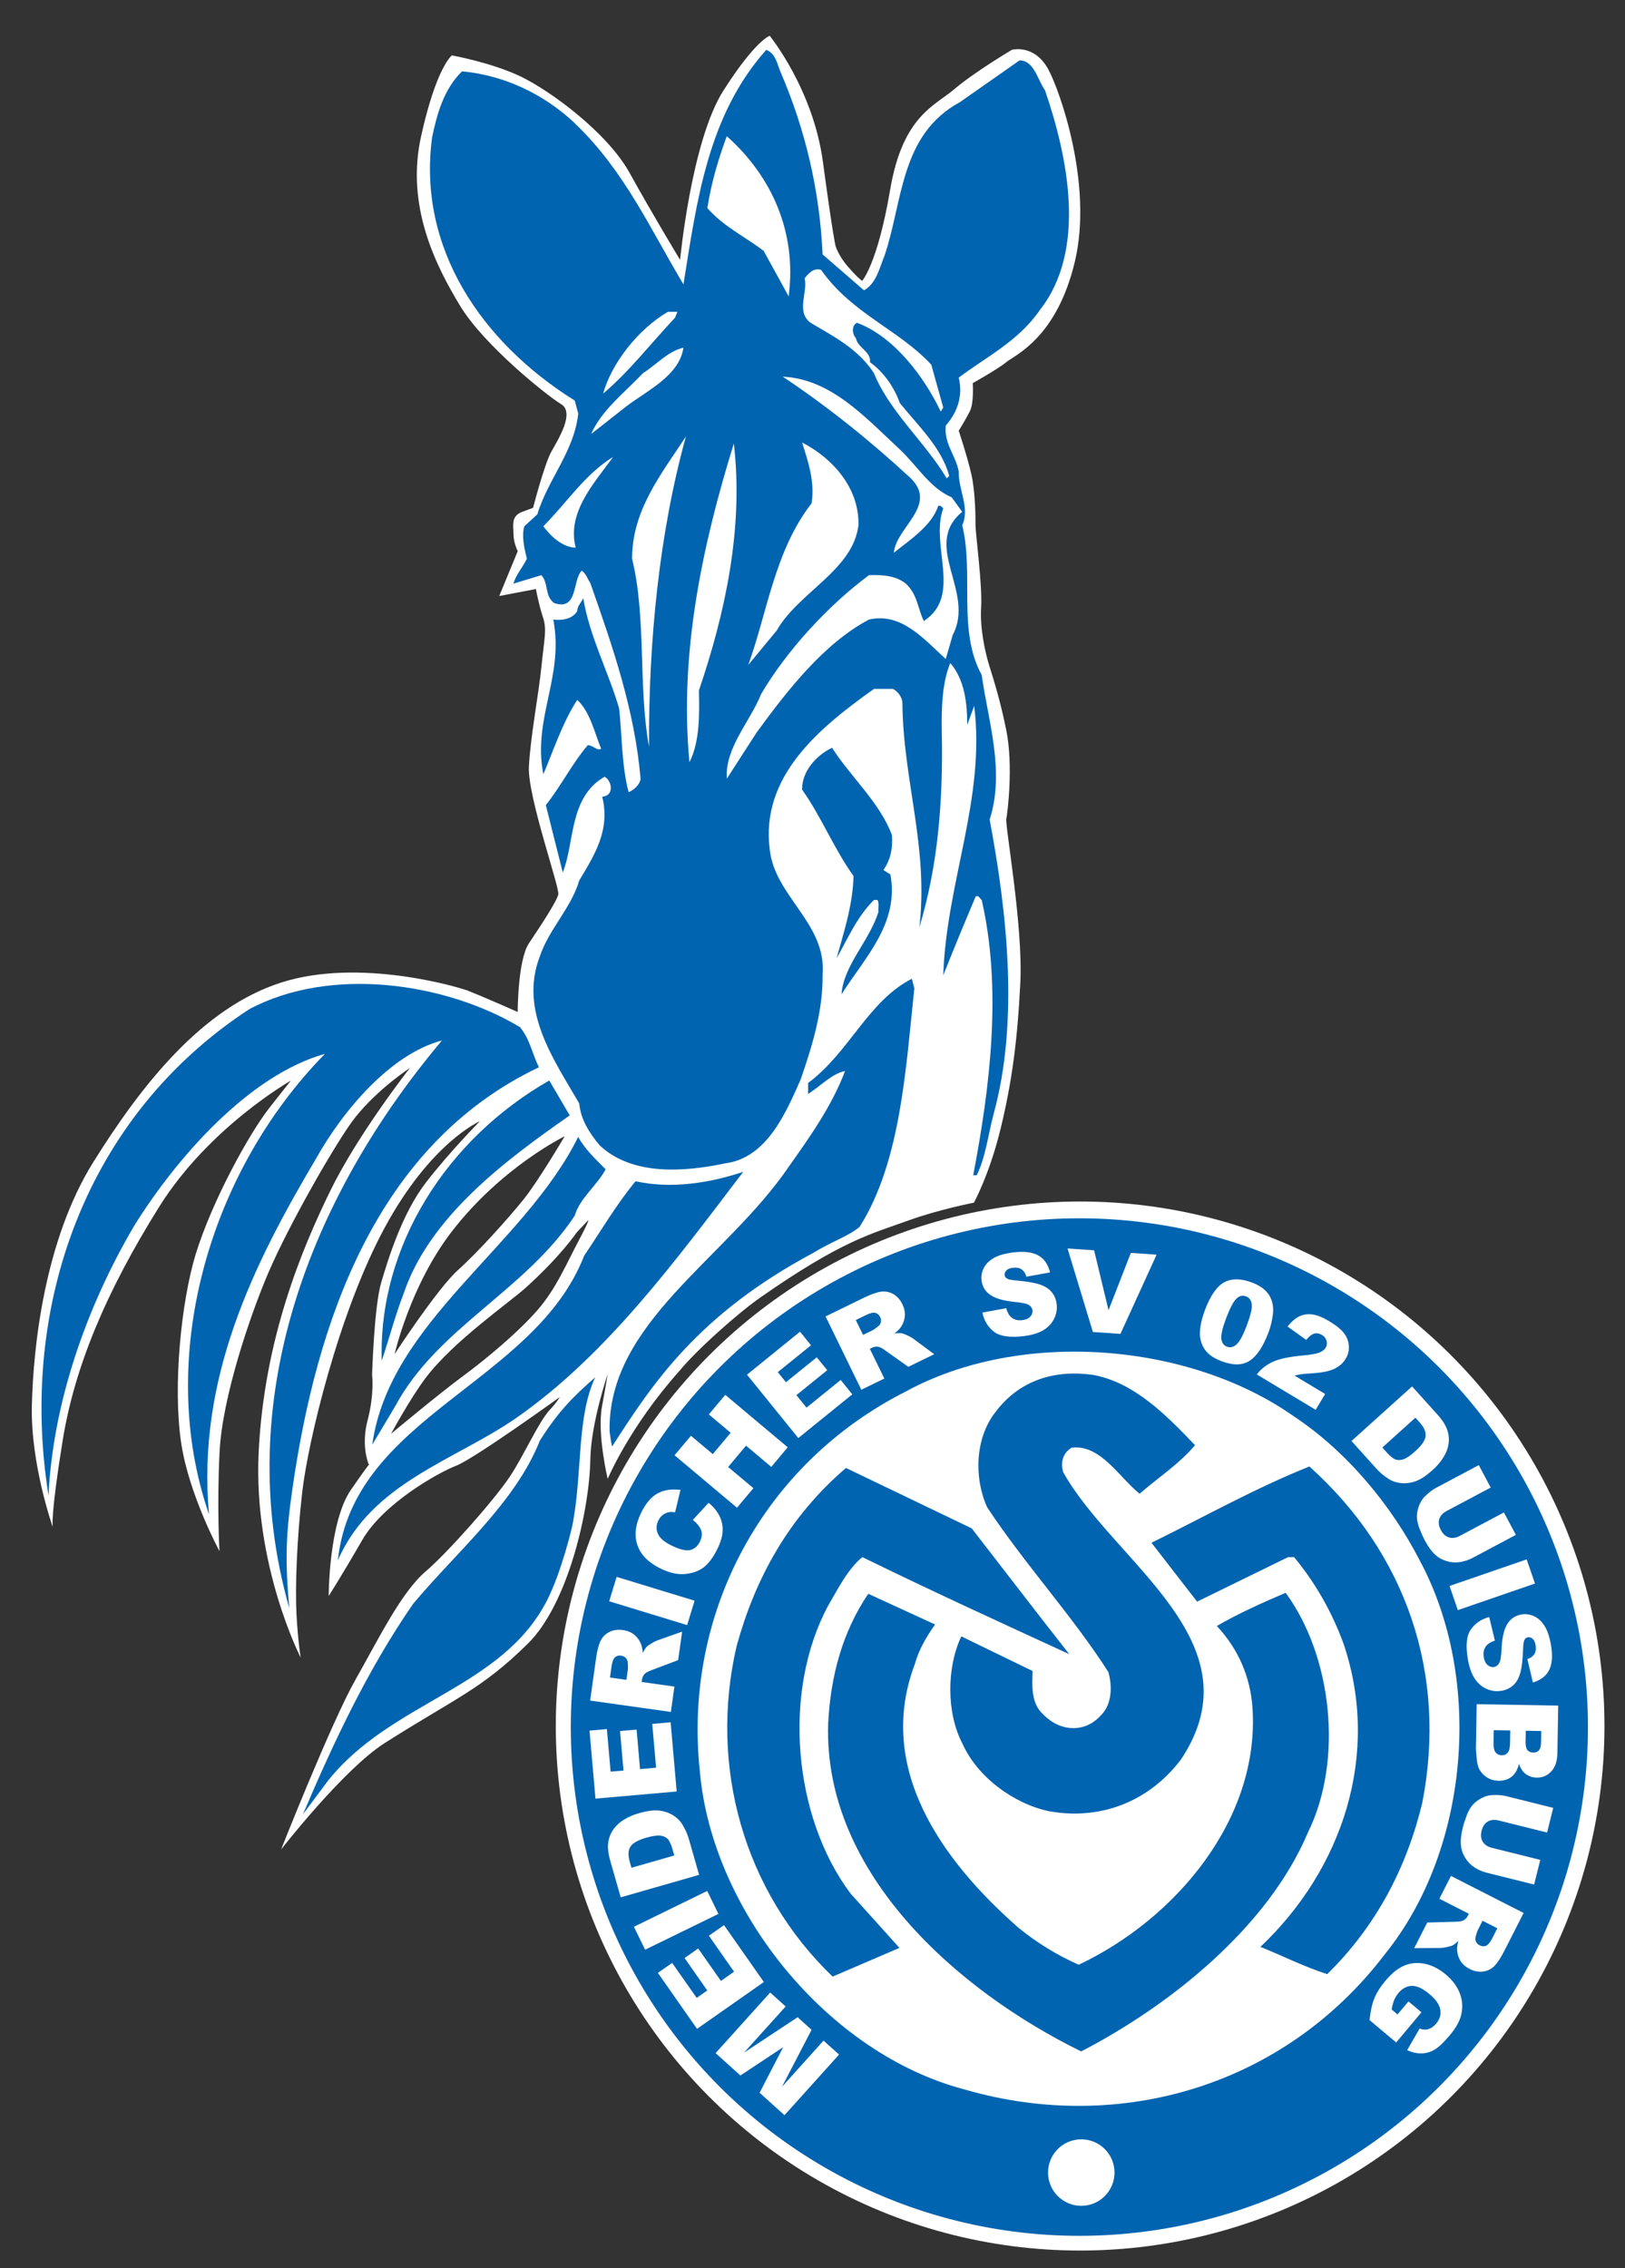
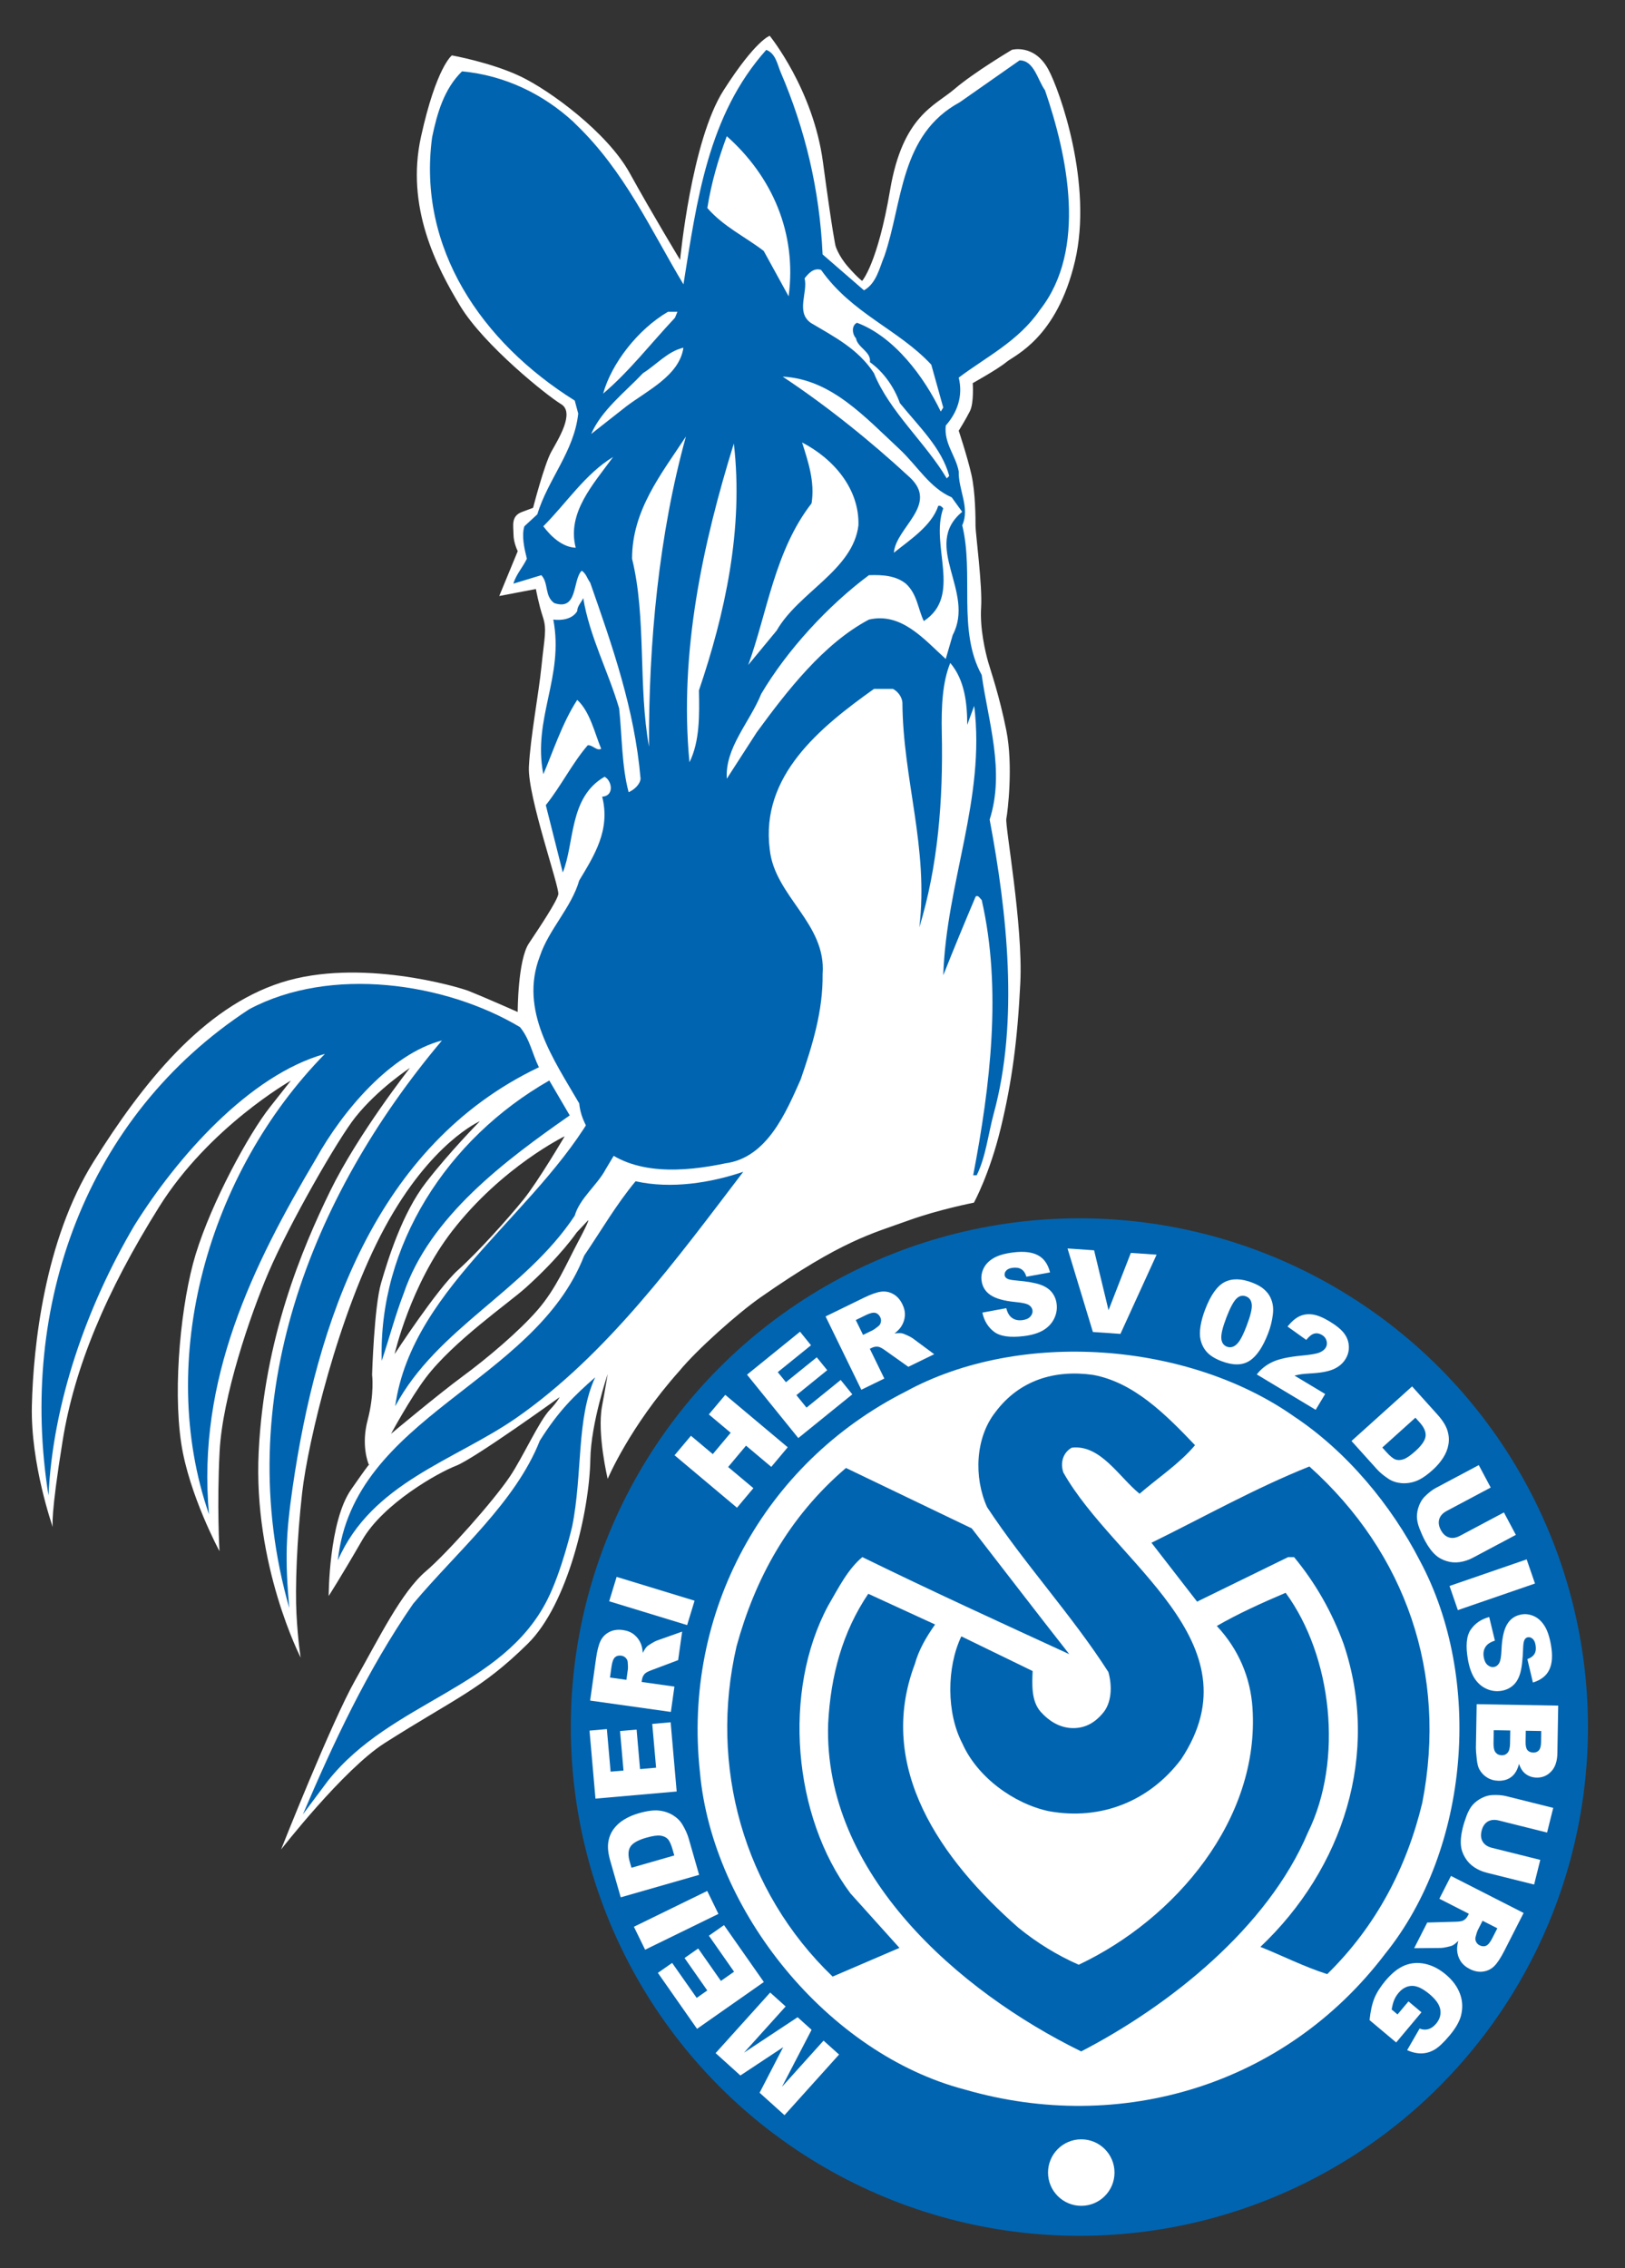
<svg xmlns="http://www.w3.org/2000/svg" width="65.561" height="91.482" enable-background="new 0 0 273.488 385.014" version="1.1" viewBox="0 0 65.561 91.482" xml:space="preserve">
  <rect x="0" y="0" width="65.561" height="91.482" fill="#333333" stroke="none" />
  <g id="Vordergrund" transform="matrix(.232 0 0 .232 1.282 1.444)" stroke-width="4.303">
    <g stroke-width="4.303">
      <path d="m176.78 5.843c-2.433-4.481-6.331-3.409-6.331-3.409s-6.573 3.896-9.981 6.817c-3.409 2.922-9.009 4.626-11.2 17.53s-4.87 15.826-4.87 15.826-0.729-0.487-2.435-2.435c-1.704-1.948-2.191-3.652-2.191-3.652s-0.487-1.948-2.191-14.608c-1.705-12.66-9.253-21.912-9.253-21.912s-2.435 0.73-8.035 9.496c-5.6 8.765-7.548 29.46-7.548 29.46s-4.87-8.035-8.765-15.095-13.877-14.365-18.991-16.8c-5.113-2.435-11.931-3.652-11.931-3.652s-2.699 1.99-5.377 14.164 2.699 22.601 6.838 29.418 15.096 15.582 17.531 17.043c2.435 1.46-0.487 6.086-1.705 8.278s-3.165 9.739-3.165 9.739l-1.948 0.73c-1.947 0.73-1.46 2.435-1.46 3.896s0.738 2.915 0.738 2.915l-3.217 7.796 6.375-1.216s0.487 2.678 1.217 4.87 0.244 3.652-0.243 8.521c-0.487 4.87-1.948 12.417-2.191 17.53-0.244 5.113 5.356 20.938 5.113 22.156s-3.165 5.6-5.113 8.521c-1.948 2.922-1.948 11.93-1.948 11.93s-5.687-2.523-8.522-3.652c-1.631-0.649-18.991-5.843-32.626-1.461s-24.104 17.53-32.626 31.165c-8.521 13.634-10.47 32.138-10.713 42.363-0.243 10.179 3.614 21.075 3.65 21.178-0.03-0.092-0.453-1.713 1.706-15.091 2.046-12.679 7.491-25.796 16.8-40.659 8.674-13.85 22.887-21.913 22.887-21.913l-3.652 4.626c-3.652 4.626-10.106 16.435-12.904 25.564-2.505 8.175-4.008 22.92-2.521 32.818 1.346 8.961 6.66 18.798 6.66 18.798s-0.467-7.815 0.02-17.312c0.487-9.495 5.275-23.611 8.501-31.14 3.625-8.458 12.053-23.169 15.133-27.02 3.959-4.95 9.458-8.527 9.458-8.527s-9.009 11.443-13.878 21.425-11.443 25.565-12.417 45.286 7.304 35.79 7.304 35.79-0.487-2.922-0.73-7.548 0.054-12.852 0.983-21.091c0.99-8.786 6.321-31.255 14.356-46.107 8.035-14.851 16.556-18.503 16.556-18.503s-5.243 5.301-9.382 10.658-6.578 13.308-7.795 17.447-1.57 15.964-1.57 15.964 0.436 3.294-0.781 7.919c-1.124 4.271 0.036 7.295 0.221 7.734 0.18-0.206 0.026 0.062 0.026 0.062s-0.011-0.025-0.026-0.062c-0.221 0.254-0.945 1.225-3.092 4.311-3.896 5.6-3.896 18.504-3.896 18.504s2.191-3.408 5.843-9.738c3.652-6.331 13.148-11.687 16.313-12.904 3.166-1.217 18.018-11.93 18.018-11.93s-0.513 0.948-1.704 2.19c-1.878 1.958-4.65 8.172-6.955 11.609-2.852 4.253-10.937 13.337-14.602 16.458-4.288 3.652-8.163 11.646-12.287 18.923-4.139 7.304-12.904 29.46-12.904 29.46s10.86-13.956 18.018-18.504c12.473-7.926 16.773-9.298 24.873-17.258 7.05-6.929 10.74-23.257 10.889-32.049 0.107-6.329 3.019-14.833 3.019-14.833-0.565 3.317-0.565 3.27-0.993 5.629-0.872 4.807 0.993 12.582 0.993 12.582s3.756-9.003 12.472-18.763c3.091-3.753 10.193-10.059 14.128-12.804 14.238-9.934 19.315-11.037 25.717-13.355 5.251-1.901 11.368-3.09 11.368-3.09s2.717-4.908 4.664-12.943c1.947-8.034 2.922-15.338 3.408-25.321 0.487-9.982-2.678-27.269-2.434-28.486 0.242-1.218 1.217-9.252 0-15.339-1.218-6.087-2.679-10.226-3.166-11.93s-1.46-5.843-1.218-9.496c0.244-3.652-0.974-12.904-0.974-14.121s0-5.843-0.73-9.008c-0.729-3.165-2.191-7.547-2.191-7.547s1.218-1.948 1.948-3.409 0.487-4.87 0.487-4.87 4.382-2.435 5.844-3.652c1.461-1.218 8.765-4.139 11.93-17.53 3.165-13.389-2.629-29.673-4.627-33.354zm-103.66 201.92c8.676-11.176 19.552-16.458 19.552-16.458s-4.579 7.795-7.177 11.013-7.796 9.033-11.384 12.251-11.013 14.602-11.013 14.602 2.721-12.004 10.022-21.408zm21.903 1.855c-2.104 3.96-3.836 8.167-7.054 11.88s-8.786 8.414-12.993 11.508-12.497 10.023-12.497 10.023 3.341-6.188 6.063-9.776c4.789-6.312 14.385-12.952 17.324-15.591 6.063-5.444 8.91-9.652 8.91-9.652l1.98-2.104c-1e-3 0 0.37-0.248-1.733 3.712z" clip-rule="evenodd" fill="#fff" fill-rule="evenodd" stroke-width="4.303" />
    </g>
-     <circle cx="182.31" cy="293.83" r="91.183" fill="#fff" />
    <g fill="#fff">
      <circle cx="182.1" cy="294.68" r="66.297" />
      <path d="m182.1 294.68" />
    </g>
    <g fill="#0064B0">
      <circle cx="182.18" cy="294.01" r="88.444" />
      <path d="m182.18 294.01" />
    </g>
    <path d="m241.38 265.07c11.022 20.492 8.695 50.107-6.026 68.363-17.393 22.899-46.063 31.424-73.099 23.589-23.764-6.198-43.91-30.995-46.064-55.188-3.012-27.722 11.106-53.638 35.732-66.122 19.976-10.934 49.248-8.611 67.589 4.305 9.213 6.112 16.96 15.496 21.868 25.053z" fill="#fff" />
    <g fill="#0064B0">
      <path d="m202.29 245.01c-2.67 3.187-6.457 5.682-9.644 8.437-3.529-2.841-6.802-8.608-11.798-8.005-1.636 0.945-1.978 2.755-1.461 4.304 8.867 15.755 34.01 29.444 20.493 49.852-5.514 7.317-13.95 10.675-22.992 9.04-6.112-1.291-12.483-5.94-15.066-11.796-2.755-5.253-2.755-13.174-0.172-18.599l12.398 6.028c-0.086 2.326-0.261 5.165 1.377 7.06 1.463 1.637 3.187 2.669 5.166 2.841 2.325 0.173 4.131-0.772 5.596-2.496 1.638-1.81 1.722-4.821 1.034-7.232-6.284-9.815-14.638-18.855-21.095-28.669-2.322-5.168-2.065-12.056 1.465-16.532 4.132-5.51 10.245-7.403 16.96-6.457 7.061 1.29 12.573 6.8 17.739 12.224z" />
      <path d="m222.18 248.71c16.792 15.065 24.022 35.988 19.632 58.459-2.67 11.106-7.922 21.354-16.534 29.792-4.044-1.293-7.745-3.188-11.618-4.737 14.377-13.602 20.919-33.577 14.463-52.691-1.982-5.422-4.822-10.505-8.61-15.067h-1.033l-15.5 7.579-0.323 0.168-7.94-10.242c9.124-4.48 17.991-9.472 27.463-13.261z" />
      <path d="m163.46 259.47c5.684 7.319 11.278 14.64 16.962 21.869-11.796-5.425-24.022-11.02-35.989-16.875-2.584 2.154-4.22 5.511-5.941 8.437-8.008 14.897-6.114 36.681 3.874 50.023l8.523 9.473-11.622 4.992c-15.499-14.894-21.525-36.591-16.703-57.429 3.186-11.622 8.956-22.384 19.026-30.991z" />
      <path d="m218.05 270.67c8.092 11.02 10.074 29.1 3.873 41.669-6.974 16.532-24.106 30.136-39.431 38.056-21.269-10.417-44.858-30.908-43.999-56.993 0.432-8.353 2.497-15.93 6.974-22.561l11.622 5.338c-1.51 2.134-2.84 4.391-3.527 6.89-6.803 17.993 4.562 34.007 17.992 45.803 3.272 2.67 6.806 4.821 10.508 6.457 16.789-7.922 31.533-25.271 30.221-44.685-0.356-5.254-2.411-10.158-6.201-14.205 3.702-2.152 7.922-4.048 11.968-5.769z" />
    </g>
    <g clip-rule="evenodd" fill-rule="evenodd">
      <g fill="#0064B0">
        <polygon points="133.18 344.45 135.61 346.64 130.46 356.55 137.69 348.52 140.39 350.94 130.9 361.48 126.57 357.58 130.67 349.66 123.23 354.58 118.92 350.69 128.41 340.16 131.1 342.58 123.86 350.61" />
        <polygon points="111.36 335.01 115.63 341.09 117.47 339.8 113.52 334.16 115.89 332.5 119.84 338.14 122.13 336.54 117.75 330.28 120.38 328.44 127.31 338.33 115.69 346.47 108.88 336.74" />
        <rect transform="matrix(.439 .899 -.899 .439 357.2 83.116)" x="109.86" y="320.32" width="4.438" height="14.18" />
        <path d="m102.42 323.61-1.814-6.324c-0.357-1.247-0.479-2.301-0.363-3.16 0.113-0.867 0.412-1.641 0.894-2.322 0.483-0.68 1.107-1.252 1.873-1.716s1.614-0.829 2.543-1.096c1.457-0.418 2.637-0.572 3.54-0.465 0.895 0.102 1.7 0.373 2.417 0.812 0.71 0.441 1.253 0.977 1.628 1.607 0.516 0.863 0.882 1.673 1.1 2.432l1.814 6.324zm1.866-5.142 7.448-2.136-0.299-1.042c-0.255-0.891-0.532-1.495-0.833-1.816-0.306-0.318-0.731-0.516-1.276-0.59-0.55-0.072-1.371 0.048-2.462 0.36-1.444 0.414-2.364 0.936-2.761 1.564-0.396 0.63-0.436 1.495-0.12 2.598z" />
        <polygon points="100.01 294.36 100.66 301.76 102.9 301.57 102.3 294.7 105.18 294.45 105.78 301.32 108.57 301.07 107.9 293.46 111.1 293.18 112.15 305.21 98.027 306.45 96.992 294.63" />
        <path d="m111.14 291.38-14.042-1.974 1.027-7.309c0.19-1.355 0.451-2.375 0.781-3.059 0.331-0.685 0.84-1.202 1.527-1.554 0.681-0.351 1.468-0.464 2.362-0.339 0.779 0.109 1.429 0.372 1.95 0.788 0.515 0.414 0.907 0.939 1.175 1.576 0.171 0.406 0.284 0.945 0.339 1.617 0.246-0.498 0.472-0.854 0.678-1.069 0.138-0.145 0.417-0.343 0.835-0.593 0.42-0.257 0.74-0.423 0.959-0.498l4.369-1.547-0.696 4.956-4.621 1.739c-0.597 0.219-0.995 0.434-1.194 0.643-0.261 0.285-0.42 0.629-0.477 1.028l-0.054 0.388 5.699 0.801zm-7.734-5.578 0.26-1.85c0.028-0.2 0.019-0.597-0.028-1.188-0.017-0.298-0.13-0.555-0.341-0.769-0.21-0.22-0.468-0.352-0.775-0.395-0.453-0.064-0.822 0.031-1.105 0.288s-0.481 0.784-0.594 1.585l-0.271 1.927z" />
        <rect transform="matrix(-.292 .956 -.956 -.292 399.33 248.55)" x="105.49" y="264.92" width="4.438" height="14.18" />
        <path d="m114.96 258 2.745-2.979c0.854 0.706 1.482 1.469 1.886 2.289 0.403 0.821 0.587 1.687 0.552 2.598-0.032 0.904-0.33 1.935-0.893 3.088-0.683 1.4-1.441 2.448-2.275 3.144-0.837 0.687-1.92 1.104-3.249 1.254-1.328 0.15-2.784-0.161-4.366-0.933-2.109-1.029-3.454-2.384-4.033-4.066-0.582-1.69-0.367-3.572 0.645-5.646 0.791-1.622 1.737-2.737 2.837-3.347 1.104-0.615 2.438-0.82 4.002-0.615l-0.94 3.892c-0.449-0.066-0.795-0.075-1.041-0.028-0.41 0.075-0.774 0.235-1.094 0.478-0.319 0.243-0.576 0.564-0.771 0.963-0.44 0.902-0.417 1.768 0.067 2.599 0.356 0.624 1.105 1.214 2.247 1.771 1.415 0.689 2.491 0.946 3.229 0.77 0.733-0.178 1.291-0.66 1.674-1.445 0.372-0.762 0.44-1.438 0.206-2.031-0.232-0.604-0.708-1.187-1.428-1.756z" />
        <polygon points="118.43 246.56 121.54 242.85 117.74 239.66 120.6 236.26 131.46 245.37 128.6 248.78 124.21 245.09 121.1 248.8 125.49 252.48 122.64 255.88 111.78 246.76 114.63 243.37" />
        <polygon points="135.51 227.64 129.73 232.31 131.15 234.06 136.51 229.73 138.33 231.97 132.97 236.31 134.73 238.48 140.67 233.67 142.69 236.17 133.3 243.77 124.38 232.75 133.6 225.28" />
        <path d="m144.26 235.37-6.216-12.744 6.634-3.236c1.23-0.6 2.221-0.953 2.973-1.062 0.752-0.107 1.466 0.024 2.142 0.398 0.672 0.368 1.206 0.958 1.602 1.769 0.346 0.707 0.491 1.394 0.438 2.058-0.057 0.658-0.272 1.277-0.649 1.855-0.241 0.369-0.625 0.765-1.152 1.186 0.551-0.075 0.974-0.087 1.267-0.036 0.196 0.033 0.517 0.153 0.959 0.361 0.448 0.204 0.764 0.377 0.948 0.517l3.727 2.756-4.499 2.194-4.026-2.857c-0.516-0.373-0.915-0.584-1.199-0.631-0.384-0.058-0.756 3e-3 -1.119 0.18l-0.352 0.171 2.523 5.173zm0.301-9.531 1.678-0.817c0.183-0.089 0.505-0.318 0.97-0.688 0.238-0.181 0.388-0.418 0.446-0.713 0.065-0.297 0.03-0.585-0.105-0.863-0.2-0.411-0.486-0.662-0.857-0.754-0.371-0.093-0.92 0.039-1.646 0.394l-1.749 0.853z" />
        <path d="m165.31 221.96 4.15-0.772c0.172 0.66 0.42 1.15 0.741 1.468 0.522 0.514 1.204 0.72 2.046 0.616 0.627-0.077 1.091-0.28 1.393-0.609 0.306-0.336 0.436-0.696 0.389-1.081-0.045-0.364-0.247-0.671-0.605-0.92-0.358-0.247-1.143-0.427-2.352-0.539-1.98-0.192-3.424-0.593-4.334-1.203-0.914-0.608-1.439-1.463-1.574-2.563-0.09-0.724 0.036-1.431 0.379-2.122 0.348-0.699 0.923-1.282 1.725-1.752 0.809-0.476 1.953-0.805 3.436-0.987 1.817-0.223 3.242-0.057 4.275 0.499 1.039 0.548 1.739 1.54 2.1 2.977l-4.113 0.75c-0.188-0.621-0.478-1.053-0.869-1.298-0.384-0.245-0.887-0.329-1.508-0.253-0.512 0.062-0.883 0.219-1.114 0.469-0.233 0.242-0.331 0.518-0.293 0.825 0.027 0.224 0.159 0.412 0.395 0.565 0.229 0.16 0.742 0.272 1.538 0.337 1.972 0.174 3.397 0.421 4.277 0.741 0.886 0.314 1.554 0.758 2.005 1.333 0.458 0.574 0.734 1.245 0.829 2.013 0.111 0.903-0.039 1.766-0.45 2.59-0.411 0.823-1.046 1.488-1.901 1.997-0.858 0.501-1.977 0.836-3.354 1.005-2.42 0.298-4.151 0.043-5.196-0.765-1.048-0.808-1.719-1.915-2.015-3.321z" />
        <polygon points="187.25 221.54 191.13 211.58 195.61 211.89 189.32 225.66 184.53 225.33 180.12 210.81 184.74 211.13" />
        <path d="m204.06 221.4c0.966-2.517 2.098-4.103 3.396-4.757 1.304-0.653 2.894-0.62 4.769 0.1 0.9 0.346 1.596 0.741 2.089 1.186 0.495 0.438 0.856 0.905 1.085 1.401 0.231 0.488 0.375 0.969 0.432 1.439 0.065 0.467 0.062 0.984-8e-3 1.551-0.13 1.083-0.4 2.16-0.812 3.231-0.922 2.402-2.007 4.003-3.256 4.801-1.249 0.799-2.878 0.812-4.886 0.041-1.126-0.433-1.967-0.959-2.524-1.58s-0.927-1.36-1.106-2.217c-0.136-0.611-0.133-1.374 8e-3 -2.287 0.149-0.916 0.419-1.887 0.813-2.909zm3.683 1.423c-0.646 1.687-0.94 2.896-0.88 3.631 0.067 0.73 0.388 1.205 0.96 1.425 0.378 0.146 0.753 0.141 1.126-0.013 0.381-0.158 0.744-0.495 1.09-1.012 0.351-0.515 0.757-1.371 1.216-2.568 0.676-1.758 0.976-2.997 0.903-3.715-0.065-0.723-0.398-1.199-1.002-1.432-0.613-0.235-1.178-0.096-1.688 0.419-0.51 0.509-1.085 1.598-1.725 3.265z" />
        <path d="m223.27 238.86-10.239-6.152c0.718-0.93 1.637-1.657 2.757-2.18 1.13-0.525 2.873-0.896 5.23-1.111 1.441-0.135 2.417-0.309 2.926-0.521 0.508-0.214 0.865-0.492 1.071-0.835 0.222-0.37 0.271-0.769 0.148-1.197-0.114-0.43-0.381-0.77-0.8-1.021-0.436-0.263-0.875-0.342-1.316-0.238-0.438 0.105-0.908 0.473-1.415 1.102l-3.255-2.328c0.705-0.869 1.396-1.463 2.072-1.778 0.68-0.321 1.428-0.428 2.246-0.32 0.826 0.105 1.814 0.503 2.966 1.194 1.2 0.723 2.053 1.418 2.555 2.088 0.507 0.674 0.781 1.407 0.823 2.199 0.05 0.79-0.134 1.532-0.553 2.229-0.444 0.741-1.091 1.316-1.938 1.726-0.841 0.412-2.082 0.675-3.723 0.786-0.97 0.058-1.629 0.109-1.977 0.156-0.342 0.051-0.761 0.133-1.256 0.25l5.33 3.202z" />
        <path d="m240.04 234.79 4.403 4.89c0.867 0.964 1.438 1.857 1.711 2.682 0.278 0.829 0.349 1.654 0.214 2.478-0.136 0.823-0.445 1.611-0.931 2.363-0.484 0.753-1.087 1.453-1.805 2.101-1.127 1.014-2.119 1.67-2.978 1.97-0.849 0.299-1.692 0.409-2.527 0.328-0.832-0.084-1.555-0.327-2.169-0.73-0.842-0.55-1.526-1.117-2.053-1.703l-4.403-4.889zm0.577 5.439-5.758 5.184 0.727 0.808c0.619 0.688 1.134 1.109 1.545 1.267 0.414 0.152 0.883 0.143 1.404-0.029 0.527-0.176 1.213-0.645 2.056-1.403 1.117-1.005 1.716-1.877 1.796-2.616s-0.263-1.535-1.03-2.388z" />
        <path d="m256.01 256.7 2.075 3.901-7.464 3.968c-0.74 0.395-1.504 0.648-2.289 0.764-0.777 0.118-1.547 0.059-2.309-0.179-0.752-0.235-1.374-0.573-1.863-1.014-0.684-0.611-1.308-1.449-1.874-2.514-0.327-0.616-0.643-1.312-0.946-2.088-0.299-0.771-0.455-1.467-0.464-2.089-4e-3 -0.626 0.118-1.267 0.368-1.924 0.253-0.65 0.587-1.183 1.003-1.596 0.669-0.666 1.31-1.162 1.925-1.488l7.464-3.969 2.075 3.901-7.644 4.063c-0.683 0.363-1.118 0.838-1.303 1.424-0.177 0.589-0.084 1.222 0.277 1.901 0.358 0.673 0.826 1.1 1.403 1.279 0.586 0.184 1.227 0.09 1.922-0.279z" />
        <rect transform="matrix(-.326 -.946 .946 -.326 81.824 597.34)" x="251.71" y="262.4" width="4.438" height="14.18" />
        <path d="m253.45 274.88 0.989 4.104c-0.651 0.208-1.127 0.479-1.428 0.817-0.486 0.55-0.655 1.241-0.508 2.076 0.109 0.621 0.337 1.074 0.682 1.358 0.352 0.288 0.719 0.398 1.1 0.332 0.361-0.063 0.657-0.282 0.887-0.653 0.229-0.371 0.368-1.163 0.416-2.376 0.088-1.987 0.412-3.451 0.974-4.39 0.56-0.947 1.386-1.516 2.479-1.709 0.717-0.126 1.43-0.036 2.14 0.269 0.716 0.312 1.328 0.854 1.839 1.632 0.518 0.781 0.906 1.907 1.165 3.378 0.318 1.803 0.228 3.235-0.273 4.297-0.493 1.066-1.447 1.817-2.863 2.252l-0.963-4.069c0.609-0.22 1.025-0.531 1.249-0.935 0.226-0.396 0.283-0.904 0.174-1.521-0.089-0.506-0.265-0.869-0.525-1.088-0.255-0.22-0.535-0.303-0.84-0.249-0.223 0.039-0.403 0.181-0.544 0.424-0.147 0.237-0.233 0.755-0.256 1.554-0.07 1.979-0.243 3.414-0.517 4.31-0.268 0.901-0.676 1.592-1.227 2.073-0.549 0.486-1.205 0.797-1.967 0.932-0.895 0.158-1.765 0.054-2.608-0.313s-1.543-0.967-2.095-1.795c-0.545-0.83-0.938-1.929-1.18-3.297-0.424-2.4-0.26-4.143 0.492-5.229 0.75-1.085 1.82-1.814 3.208-2.184z" />
        <path d="m265.45 290.28-0.145 8.288c-0.024 1.382-0.381 2.436-1.071 3.16-0.689 0.73-1.534 1.088-2.534 1.07-0.838-0.016-1.552-0.291-2.143-0.83-0.393-0.359-0.7-0.879-0.921-1.561-0.263 1.025-0.697 1.773-1.306 2.245-0.603 0.479-1.354 0.71-2.257 0.694-0.734-0.014-1.393-0.197-1.974-0.553-0.58-0.355-1.036-0.837-1.368-1.441-0.206-0.375-0.351-0.939-0.435-1.69-0.111-0.999-0.165-1.661-0.159-1.987l0.134-7.644zm-5.639 4.37-0.033 1.925c-0.013 0.691 0.096 1.172 0.322 1.443 0.233 0.277 0.573 0.421 1.019 0.428 0.412 8e-3 0.736-0.124 0.975-0.393 0.236-0.264 0.36-0.731 0.372-1.401l0.034-1.956zm-5.57-0.097-0.04 2.258c-0.013 0.762 0.11 1.302 0.369 1.619 0.266 0.317 0.623 0.48 1.075 0.488 0.419 8e-3 0.757-0.143 1.013-0.451 0.264-0.302 0.402-0.841 0.416-1.616l0.039-2.248z" />
        <path d="m262.33 317.1-1.069 4.287-8.202-2.045c-0.813-0.203-1.551-0.525-2.212-0.965-0.656-0.433-1.188-0.992-1.596-1.678-0.402-0.678-0.638-1.345-0.707-2-0.099-0.911-1e-3 -1.952 0.29-3.121 0.168-0.678 0.4-1.405 0.693-2.186 0.293-0.772 0.645-1.395 1.054-1.863 0.415-0.467 0.936-0.861 1.561-1.182 0.623-0.315 1.228-0.487 1.813-0.516 0.941-0.047 1.751 0.014 2.426 0.182l8.203 2.046-1.069 4.288-8.399-2.096c-0.751-0.187-1.392-0.125-1.921 0.187-0.524 0.319-0.88 0.852-1.065 1.599-0.185 0.739-0.123 1.37 0.187 1.89 0.313 0.528 0.852 0.888 1.615 1.078z" />
        <path d="m246.8 319.89 12.634 6.438-3.351 6.576c-0.621 1.22-1.199 2.099-1.734 2.639-0.536 0.539-1.186 0.862-1.949 0.971-0.759 0.11-1.54-0.039-2.345-0.448-0.701-0.358-1.23-0.817-1.588-1.38-0.352-0.561-0.551-1.185-0.598-1.874-0.029-0.438 0.039-0.985 0.206-1.639-0.396 0.391-0.725 0.654-0.989 0.79-0.178 0.093-0.506 0.188-0.982 0.289-0.482 0.105-0.838 0.158-1.068 0.158l-4.636 0.041 2.272-4.46 4.936-0.141c0.636-0.013 1.082-0.085 1.338-0.218 0.34-0.186 0.602-0.458 0.785-0.817l0.178-0.349-5.128-2.613zm5.495 7.793-0.848 1.663c-0.092 0.181-0.211 0.558-0.36 1.134-0.081 0.287-0.057 0.566 0.073 0.838 0.127 0.276 0.327 0.484 0.604 0.625 0.408 0.208 0.787 0.237 1.14 0.087 0.351-0.15 0.71-0.586 1.077-1.306l0.883-1.733z" />
        <path d="m239.41 341.7 2.26 1.896-4.398 5.243-4.631-3.886c0.165-1.571 0.448-2.849 0.852-3.829 0.402-0.973 1.049-1.987 1.937-3.046 1.094-1.303 2.205-2.182 3.336-2.637 1.127-0.45 2.315-0.537 3.566-0.263 1.246 0.281 2.433 0.893 3.559 1.838 1.187 0.995 2.008 2.106 2.468 3.334 0.465 1.232 0.524 2.516 0.179 3.852-0.273 1.037-0.938 2.186-1.993 3.443-1.019 1.214-1.888 2.029-2.607 2.445-0.725 0.422-1.481 0.638-2.271 0.646-0.79 0.018-1.62-0.168-2.488-0.557l2.168-3.757c0.523 0.209 1.029 0.242 1.52 0.101 0.484-0.138 0.938-0.456 1.355-0.955 0.625-0.744 0.866-1.554 0.726-2.429-0.14-0.867-0.764-1.765-1.87-2.692-1.176-0.986-2.202-1.47-3.078-1.447-0.882 0.026-1.657 0.439-2.327 1.237-0.318 0.38-0.567 0.787-0.748 1.224-0.181 0.436-0.326 0.984-0.437 1.649l1.021 0.858z" />
      </g>
      <g fill="#fff">
        <polygon points="133.18 344.45 135.61 346.64 130.46 356.55 137.69 348.52 140.39 350.94 130.9 361.48 126.57 357.58 130.67 349.66 123.23 354.58 118.92 350.69 128.41 340.16 131.1 342.58 123.86 350.61" />
        <polygon points="111.36 335.01 115.63 341.09 117.47 339.8 113.52 334.16 115.89 332.5 119.84 338.14 122.13 336.54 117.75 330.28 120.38 328.44 127.31 338.33 115.69 346.47 108.88 336.74" />
        <rect transform="matrix(.439 .899 -.899 .439 357.2 83.116)" x="109.86" y="320.32" width="4.438" height="14.18" />
        <path d="m102.42 323.61-1.814-6.324c-0.357-1.247-0.479-2.301-0.363-3.16 0.113-0.867 0.412-1.641 0.894-2.322 0.483-0.68 1.107-1.252 1.873-1.716s1.614-0.829 2.543-1.096c1.457-0.418 2.637-0.572 3.54-0.465 0.895 0.102 1.7 0.373 2.417 0.812 0.71 0.441 1.253 0.977 1.628 1.607 0.516 0.863 0.882 1.673 1.1 2.432l1.814 6.324zm1.866-5.142 7.448-2.136-0.299-1.042c-0.255-0.891-0.532-1.495-0.833-1.816-0.306-0.318-0.731-0.516-1.276-0.59-0.55-0.072-1.371 0.048-2.462 0.36-1.444 0.414-2.364 0.936-2.761 1.564-0.396 0.63-0.436 1.495-0.12 2.598z" />
        <polygon points="100.01 294.36 100.66 301.76 102.9 301.57 102.3 294.7 105.18 294.45 105.78 301.32 108.57 301.07 107.9 293.46 111.1 293.18 112.15 305.21 98.027 306.45 96.992 294.63" />
        <path d="m111.14 291.38-14.042-1.974 1.027-7.309c0.19-1.355 0.451-2.375 0.781-3.059 0.331-0.685 0.84-1.202 1.527-1.554 0.681-0.351 1.468-0.464 2.362-0.339 0.779 0.109 1.429 0.372 1.95 0.788 0.515 0.414 0.907 0.939 1.175 1.576 0.171 0.406 0.284 0.945 0.339 1.617 0.246-0.498 0.472-0.854 0.678-1.069 0.138-0.145 0.417-0.343 0.835-0.593 0.42-0.257 0.74-0.423 0.959-0.498l4.369-1.547-0.696 4.956-4.621 1.739c-0.597 0.219-0.995 0.434-1.194 0.643-0.261 0.285-0.42 0.629-0.477 1.028l-0.054 0.388 5.699 0.801zm-7.734-5.578 0.26-1.85c0.028-0.2 0.019-0.597-0.028-1.188-0.017-0.298-0.13-0.555-0.341-0.769-0.21-0.22-0.468-0.352-0.775-0.395-0.453-0.064-0.822 0.031-1.105 0.288s-0.481 0.784-0.594 1.585l-0.271 1.927z" />
        <rect transform="matrix(-.292 .956 -.956 -.292 399.33 248.55)" x="105.49" y="264.92" width="4.438" height="14.18" />
-         <path d="m114.96 258 2.745-2.979c0.854 0.706 1.482 1.469 1.886 2.289 0.403 0.821 0.587 1.687 0.552 2.598-0.032 0.904-0.33 1.935-0.893 3.088-0.683 1.4-1.441 2.448-2.275 3.144-0.837 0.687-1.92 1.104-3.249 1.254-1.328 0.15-2.784-0.161-4.366-0.933-2.109-1.029-3.454-2.384-4.033-4.066-0.582-1.69-0.367-3.572 0.645-5.646 0.791-1.622 1.737-2.737 2.837-3.347 1.104-0.615 2.438-0.82 4.002-0.615l-0.94 3.892c-0.449-0.066-0.795-0.075-1.041-0.028-0.41 0.075-0.774 0.235-1.094 0.478-0.319 0.243-0.576 0.564-0.771 0.963-0.44 0.902-0.417 1.768 0.067 2.599 0.356 0.624 1.105 1.214 2.247 1.771 1.415 0.689 2.491 0.946 3.229 0.77 0.733-0.178 1.291-0.66 1.674-1.445 0.372-0.762 0.44-1.438 0.206-2.031-0.232-0.604-0.708-1.187-1.428-1.756z" />
        <polygon points="118.43 246.56 121.54 242.85 117.74 239.66 120.6 236.26 131.46 245.37 128.6 248.78 124.21 245.09 121.1 248.8 125.49 252.48 122.64 255.88 111.78 246.76 114.63 243.37" />
        <polygon points="135.51 227.64 129.73 232.31 131.15 234.06 136.51 229.73 138.33 231.97 132.97 236.31 134.73 238.48 140.67 233.67 142.69 236.17 133.3 243.77 124.38 232.75 133.6 225.28" />
        <path d="m144.26 235.37-6.216-12.744 6.634-3.236c1.23-0.6 2.221-0.953 2.973-1.062 0.752-0.107 1.466 0.024 2.142 0.398 0.672 0.368 1.206 0.958 1.602 1.769 0.346 0.707 0.491 1.394 0.438 2.058-0.057 0.658-0.272 1.277-0.649 1.855-0.241 0.369-0.625 0.765-1.152 1.186 0.551-0.075 0.974-0.087 1.267-0.036 0.196 0.033 0.517 0.153 0.959 0.361 0.448 0.204 0.764 0.377 0.948 0.517l3.727 2.756-4.499 2.194-4.026-2.857c-0.516-0.373-0.915-0.584-1.199-0.631-0.384-0.058-0.756 3e-3 -1.119 0.18l-0.352 0.171 2.523 5.173zm0.301-9.531 1.678-0.817c0.183-0.089 0.505-0.318 0.97-0.688 0.238-0.181 0.388-0.418 0.446-0.713 0.065-0.297 0.03-0.585-0.105-0.863-0.2-0.411-0.486-0.662-0.857-0.754-0.371-0.093-0.92 0.039-1.646 0.394l-1.749 0.853z" />
        <path d="m165.31 221.96 4.15-0.772c0.172 0.66 0.42 1.15 0.741 1.468 0.522 0.514 1.204 0.72 2.046 0.616 0.627-0.077 1.091-0.28 1.393-0.609 0.306-0.336 0.436-0.696 0.389-1.081-0.045-0.364-0.247-0.671-0.605-0.92-0.358-0.247-1.143-0.427-2.352-0.539-1.98-0.192-3.424-0.593-4.334-1.203-0.914-0.608-1.439-1.463-1.574-2.563-0.09-0.724 0.036-1.431 0.379-2.122 0.348-0.699 0.923-1.282 1.725-1.752 0.809-0.476 1.953-0.805 3.436-0.987 1.817-0.223 3.242-0.057 4.275 0.499 1.039 0.548 1.739 1.54 2.1 2.977l-4.113 0.75c-0.188-0.621-0.478-1.053-0.869-1.298-0.384-0.245-0.887-0.329-1.508-0.253-0.512 0.062-0.883 0.219-1.114 0.469-0.233 0.242-0.331 0.518-0.293 0.825 0.027 0.224 0.159 0.412 0.395 0.565 0.229 0.16 0.742 0.272 1.538 0.337 1.972 0.174 3.397 0.421 4.277 0.741 0.886 0.314 1.554 0.758 2.005 1.333 0.458 0.574 0.734 1.245 0.829 2.013 0.111 0.903-0.039 1.766-0.45 2.59-0.411 0.823-1.046 1.488-1.901 1.997-0.858 0.501-1.977 0.836-3.354 1.005-2.42 0.298-4.151 0.043-5.196-0.765-1.048-0.808-1.719-1.915-2.015-3.321z" />
        <polygon points="187.25 221.54 191.13 211.58 195.61 211.89 189.32 225.66 184.53 225.33 180.12 210.81 184.74 211.13" />
        <path d="m204.06 221.4c0.966-2.517 2.098-4.103 3.396-4.757 1.304-0.653 2.894-0.62 4.769 0.1 0.9 0.346 1.596 0.741 2.089 1.186 0.495 0.438 0.856 0.905 1.085 1.401 0.231 0.488 0.375 0.969 0.432 1.439 0.065 0.467 0.062 0.984-8e-3 1.551-0.13 1.083-0.4 2.16-0.812 3.231-0.922 2.402-2.007 4.003-3.256 4.801-1.249 0.799-2.878 0.812-4.886 0.041-1.126-0.433-1.967-0.959-2.524-1.58s-0.927-1.36-1.106-2.217c-0.136-0.611-0.133-1.374 8e-3 -2.287 0.149-0.916 0.419-1.887 0.813-2.909zm3.683 1.423c-0.646 1.687-0.94 2.896-0.88 3.631 0.067 0.73 0.388 1.205 0.96 1.425 0.378 0.146 0.753 0.141 1.126-0.013 0.381-0.158 0.744-0.495 1.09-1.012 0.351-0.515 0.757-1.371 1.216-2.568 0.676-1.758 0.976-2.997 0.903-3.715-0.065-0.723-0.398-1.199-1.002-1.432-0.613-0.235-1.178-0.096-1.688 0.419-0.51 0.509-1.085 1.598-1.725 3.265z" />
        <path d="m223.27 238.86-10.239-6.152c0.718-0.93 1.637-1.657 2.757-2.18 1.13-0.525 2.873-0.896 5.23-1.111 1.441-0.135 2.417-0.309 2.926-0.521 0.508-0.214 0.865-0.492 1.071-0.835 0.222-0.37 0.271-0.769 0.148-1.197-0.114-0.43-0.381-0.77-0.8-1.021-0.436-0.263-0.875-0.342-1.316-0.238-0.438 0.105-0.908 0.473-1.415 1.102l-3.255-2.328c0.705-0.869 1.396-1.463 2.072-1.778 0.68-0.321 1.428-0.428 2.246-0.32 0.826 0.105 1.814 0.503 2.966 1.194 1.2 0.723 2.053 1.418 2.555 2.088 0.507 0.674 0.781 1.407 0.823 2.199 0.05 0.79-0.134 1.532-0.553 2.229-0.444 0.741-1.091 1.316-1.938 1.726-0.841 0.412-2.082 0.675-3.723 0.786-0.97 0.058-1.629 0.109-1.977 0.156-0.342 0.051-0.761 0.133-1.256 0.25l5.33 3.202z" />
        <path d="m240.04 234.79 4.403 4.89c0.867 0.964 1.438 1.857 1.711 2.682 0.278 0.829 0.349 1.654 0.214 2.478-0.136 0.823-0.445 1.611-0.931 2.363-0.484 0.753-1.087 1.453-1.805 2.101-1.127 1.014-2.119 1.67-2.978 1.97-0.849 0.299-1.692 0.409-2.527 0.328-0.832-0.084-1.555-0.327-2.169-0.73-0.842-0.55-1.526-1.117-2.053-1.703l-4.403-4.889zm0.577 5.439-5.758 5.184 0.727 0.808c0.619 0.688 1.134 1.109 1.545 1.267 0.414 0.152 0.883 0.143 1.404-0.029 0.527-0.176 1.213-0.645 2.056-1.403 1.117-1.005 1.716-1.877 1.796-2.616s-0.263-1.535-1.03-2.388z" />
        <path d="m256.01 256.7 2.075 3.901-7.464 3.968c-0.74 0.395-1.504 0.648-2.289 0.764-0.777 0.118-1.547 0.059-2.309-0.179-0.752-0.235-1.374-0.573-1.863-1.014-0.684-0.611-1.308-1.449-1.874-2.514-0.327-0.616-0.643-1.312-0.946-2.088-0.299-0.771-0.455-1.467-0.464-2.089-4e-3 -0.626 0.118-1.267 0.368-1.924 0.253-0.65 0.587-1.183 1.003-1.596 0.669-0.666 1.31-1.162 1.925-1.488l7.464-3.969 2.075 3.901-7.644 4.063c-0.683 0.363-1.118 0.838-1.303 1.424-0.177 0.589-0.084 1.222 0.277 1.901 0.358 0.673 0.826 1.1 1.403 1.279 0.586 0.184 1.227 0.09 1.922-0.279z" />
        <rect transform="matrix(-.326 -.946 .946 -.326 81.824 597.34)" x="251.71" y="262.4" width="4.438" height="14.18" />
        <path d="m253.45 274.88 0.989 4.104c-0.651 0.208-1.127 0.479-1.428 0.817-0.486 0.55-0.655 1.241-0.508 2.076 0.109 0.621 0.337 1.074 0.682 1.358 0.352 0.288 0.719 0.398 1.1 0.332 0.361-0.063 0.657-0.282 0.887-0.653 0.229-0.371 0.368-1.163 0.416-2.376 0.088-1.987 0.412-3.451 0.974-4.39 0.56-0.947 1.386-1.516 2.479-1.709 0.717-0.126 1.43-0.036 2.14 0.269 0.716 0.312 1.328 0.854 1.839 1.632 0.518 0.781 0.906 1.907 1.165 3.378 0.318 1.803 0.228 3.235-0.273 4.297-0.493 1.066-1.447 1.817-2.863 2.252l-0.963-4.069c0.609-0.22 1.025-0.531 1.249-0.935 0.226-0.396 0.283-0.904 0.174-1.521-0.089-0.506-0.265-0.869-0.525-1.088-0.255-0.22-0.535-0.303-0.84-0.249-0.223 0.039-0.403 0.181-0.544 0.424-0.147 0.237-0.233 0.755-0.256 1.554-0.07 1.979-0.243 3.414-0.517 4.31-0.268 0.901-0.676 1.592-1.227 2.073-0.549 0.486-1.205 0.797-1.967 0.932-0.895 0.158-1.765 0.054-2.608-0.313s-1.543-0.967-2.095-1.795c-0.545-0.83-0.938-1.929-1.18-3.297-0.424-2.4-0.26-4.143 0.492-5.229 0.75-1.085 1.82-1.814 3.208-2.184z" />
        <path d="m265.45 290.28-0.145 8.288c-0.024 1.382-0.381 2.436-1.071 3.16-0.689 0.73-1.534 1.088-2.534 1.07-0.838-0.016-1.552-0.291-2.143-0.83-0.393-0.359-0.7-0.879-0.921-1.561-0.263 1.025-0.697 1.773-1.306 2.245-0.603 0.479-1.354 0.71-2.257 0.694-0.734-0.014-1.393-0.197-1.974-0.553-0.58-0.355-1.036-0.837-1.368-1.441-0.206-0.375-0.351-0.939-0.435-1.69-0.111-0.999-0.165-1.661-0.159-1.987l0.134-7.644zm-5.639 4.37-0.033 1.925c-0.013 0.691 0.096 1.172 0.322 1.443 0.233 0.277 0.573 0.421 1.019 0.428 0.412 8e-3 0.736-0.124 0.975-0.393 0.236-0.264 0.36-0.731 0.372-1.401l0.034-1.956zm-5.57-0.097-0.04 2.258c-0.013 0.762 0.11 1.302 0.369 1.619 0.266 0.317 0.623 0.48 1.075 0.488 0.419 8e-3 0.757-0.143 1.013-0.451 0.264-0.302 0.402-0.841 0.416-1.616l0.039-2.248z" />
        <path d="m262.33 317.1-1.069 4.287-8.202-2.045c-0.813-0.203-1.551-0.525-2.212-0.965-0.656-0.433-1.188-0.992-1.596-1.678-0.402-0.678-0.638-1.345-0.707-2-0.099-0.911-1e-3 -1.952 0.29-3.121 0.168-0.678 0.4-1.405 0.693-2.186 0.293-0.772 0.645-1.395 1.054-1.863 0.415-0.467 0.936-0.861 1.561-1.182 0.623-0.315 1.228-0.487 1.813-0.516 0.941-0.047 1.751 0.014 2.426 0.182l8.203 2.046-1.069 4.288-8.399-2.096c-0.751-0.187-1.392-0.125-1.921 0.187-0.524 0.319-0.88 0.852-1.065 1.599-0.185 0.739-0.123 1.37 0.187 1.89 0.313 0.528 0.852 0.888 1.615 1.078z" />
        <path d="m246.8 319.89 12.634 6.438-3.351 6.576c-0.621 1.22-1.199 2.099-1.734 2.639-0.536 0.539-1.186 0.862-1.949 0.971-0.759 0.11-1.54-0.039-2.345-0.448-0.701-0.358-1.23-0.817-1.588-1.38-0.352-0.561-0.551-1.185-0.598-1.874-0.029-0.438 0.039-0.985 0.206-1.639-0.396 0.391-0.725 0.654-0.989 0.79-0.178 0.093-0.506 0.188-0.982 0.289-0.482 0.105-0.838 0.158-1.068 0.158l-4.636 0.041 2.272-4.46 4.936-0.141c0.636-0.013 1.082-0.085 1.338-0.218 0.34-0.186 0.602-0.458 0.785-0.817l0.178-0.349-5.128-2.613zm5.495 7.793-0.848 1.663c-0.092 0.181-0.211 0.558-0.36 1.134-0.081 0.287-0.057 0.566 0.073 0.838 0.127 0.276 0.327 0.484 0.604 0.625 0.408 0.208 0.787 0.237 1.14 0.087 0.351-0.15 0.71-0.586 1.077-1.306l0.883-1.733z" />
        <path d="m239.41 341.7 2.26 1.896-4.398 5.243-4.631-3.886c0.165-1.571 0.448-2.849 0.852-3.829 0.402-0.973 1.049-1.987 1.937-3.046 1.094-1.303 2.205-2.182 3.336-2.637 1.127-0.45 2.315-0.537 3.566-0.263 1.246 0.281 2.433 0.893 3.559 1.838 1.187 0.995 2.008 2.106 2.468 3.334 0.465 1.232 0.524 2.516 0.179 3.852-0.273 1.037-0.938 2.186-1.993 3.443-1.019 1.214-1.888 2.029-2.607 2.445-0.725 0.422-1.481 0.638-2.271 0.646-0.79 0.018-1.62-0.168-2.488-0.557l2.168-3.757c0.523 0.209 1.029 0.242 1.52 0.101 0.484-0.138 0.938-0.456 1.355-0.955 0.625-0.744 0.866-1.554 0.726-2.429-0.14-0.867-0.764-1.765-1.87-2.692-1.176-0.986-2.202-1.47-3.078-1.447-0.882 0.026-1.657 0.439-2.327 1.237-0.318 0.38-0.567 0.787-0.748 1.224-0.181 0.436-0.326 0.984-0.437 1.649l1.021 0.858z" />
      </g>
    </g>
    <path d="m188.29 371.46c0 3.191-2.589 5.778-5.78 5.778-3.192 0-5.781-2.587-5.781-5.778 0-3.194 2.589-5.783 5.781-5.783 3.191 0 5.78 2.589 5.78 5.783z" fill="#fff" />
    <path d="m130.24 6.351c4.227 9.862 6.764 20.293 7.286 31.653l7.196 6.244c2.17-1.214 2.689-3.902 3.557-5.984 3.209-9.365 2.688-21.072 13.094-26.709l10.407-7.284c2.517 0 3.123 3.382 4.423 5.202 3.903 11.361 7.372 27.665-0.866 38.157-3.728 5.463-9.451 8.238-14.137 11.795 0.782 3.208-0.258 6.07-2.254 8.325-0.346 3.121 1.735 5.202 2.254 7.976-0.087 3.211 1.996 6.333 0.607 9.367 2.082 8.499-0.865 18.298 3.384 26.016 1.126 8.064 4.074 16.737 1.387 25.147 3.033 16.13 5.117 35.036 0.692 51.166-0.953 3.556-1.385 7.545-2.948 10.667h-0.607c2.95-15.436 5.032-32.347 1.477-47.869-0.347-0.262-0.521-0.867-1.04-0.608-1.91 4.51-3.818 9.106-5.639 13.702 0.52-16.13 7.373-30.699 5.377-46.829l-1.213 3.295c0-3.729-0.436-7.804-2.95-10.753-1.387 3.382-1.562 7.718-1.475 12.055 0.261 11.967-0.692 23.328-3.903 33.905 1.649-13.875-2.86-25.667-2.946-39.108-0.087-0.953-0.782-1.909-1.649-2.342h-3.294c-9.366 6.678-19.773 15.09-18.124 27.924 0.866 8.151 9.886 12.834 9.191 21.68 0.085 6.418-1.82 12.488-3.816 18.297-2.517 5.639-5.811 13.617-13.095 14.572-7.024 1.474-16.13 2.254-21.854-3.121-1.822-2.171-3.295-4.513-3.557-7.287-4.421-7.632-10.493-16.132-6.85-25.582 1.561-4.683 5.464-8.415 6.85-13.183 2.603-4.336 5.463-8.759 3.99-14.569 1.822-0.086 1.822-2.082 0.867-3.122l-0.433-0.346c-6.245 3.555-5.205 11.531-7.285 16.651l-2.951-11.709c2.69-3.382 4.599-7.283 7.287-10.406 0.867-0.086 1.561 1.041 2.341 0.607-1.127-2.688-1.909-6.416-4.164-8.497-2.601 3.988-4.248 9.104-5.895 12.92-1.908-9.713 3.641-16.911 1.734-26.882 1.3 0.172 3.295 0 4.161-1.476 0-0.869 0.695-1.475 1.043-2.256 1.125 6.767 4.334 12.663 6.241 19.165 0.523 4.857 0.435 9.974 1.651 14.571 0.866-0.347 1.993-1.302 2.079-2.342-1.041-12.142-4.941-23.154-8.759-34.081-0.52-0.694-0.692-1.562-1.473-2.081-1.647 1.647-0.608 7.023-4.77 5.637-1.734-1.215-0.954-3.471-2.255-4.857l-4.856 1.475c0.434-1.56 1.647-2.861 2.341-4.337-0.435-1.735-0.954-3.989-0.435-5.637l2.255-2.081c1.822-6.07 6.418-10.927 7.111-17.517l-0.607-2.254c-16.216-10.147-27.403-26.537-24.8-45.788 0.867-4.162 2.082-8.412 5.202-11.447 7.371 0.694 14.049 3.903 19.339 8.759l0.442 0.444c8.499 8.151 12.999 18.286 18.723 27.826 2.34-14.569 4.25-29.398 14.396-40.759 1.648 0.608 1.926 2.523 2.515 3.903z" fill="#0064B0" />
    <g fill="#fff">
      <path d="m131.62 45.29-4.337-7.892c-3.294-2.515-7.022-4.249-9.8-7.458 0.694-4.423 1.908-8.499 3.382-12.487 7.806 6.937 12.227 16.735 10.755 27.837z" />
      <path d="m137.26 40.693c5.375 7.63 13.44 10.32 19.166 16.477l2.081 7.458-0.434 0.694c-2.86-5.985-8.065-13.009-14.57-15.437-1.04 0.521-0.78 2.081-0.172 2.688 0.26 1.648 2.688 2.341 2.426 4.164 2.431 1.733 4.251 4.421 5.205 7.11 3.296 4.075 7.284 7.805 8.585 12.661l-0.434 0.434c-3.642-6.157-9.971-11.62-12.66-18.298-2.775-4.249-6.939-6.33-11.014-8.758-2.6-1.908-0.436-5.29-1.042-7.719 0.607-0.781 1.562-1.908 2.863-1.474z" />
      <path d="m111.85 49.018c-4.162 4.422-7.89 9.279-12.489 13.182 1.474-5.29 6.072-11.187 11.274-14.222h1.646z" />
      <path d="m113.32 54.221c-0.694 4.857-6.331 7.458-9.973 10.232l-6.07 4.77c1.82-4.162 5.809-7.196 9.019-10.58 2.34-1.474 4.335-3.815 7.024-4.422z" />
      <path d="m150.96 71.912c3.122 2.947 5.204 6.678 9.019 8.326l1.821 2.515c-7.108 5.896 2.344 13.875-1.647 21.419l-1.214 4.162c-3.815-3.467-7.717-8.151-13.356-6.849-7.891 4.16-14.309 12.486-19.511 19.598l-5.204 8.064c-0.347-5.377 3.988-9.799 5.982-14.744 4.512-7.63 11.623-15.348 18.733-20.638 2.431-0.085 4.685 0.087 6.419 1.475 1.994 1.821 2.081 4.336 3.122 6.503 6.764-4.423 1.041-13.094 3.382-19.598-0.261-0.261-0.434-0.521-0.867-0.434-1.128 3.468-5.029 5.984-7.719 8.152 0.348-4.423 7.892-8.326 2.776-13.095-6.851-6.331-14.399-12.403-22.114-17.518 8.411 0.435 14.222 6.938 20.378 12.662z" />
      <path d="m107.34 123.6c-1.907-10.581-0.433-22.46-2.949-32.694 0-8.41 5.031-14.654 9.368-21.246-4.683 16.909-6.505 35.816-6.419 53.94z" />
      <path d="m143.76 85.093c-0.954 7.805-10.406 11.621-14.222 18.298l-4.944 5.983c3.294-9.02 4.596-19.86 11.013-28.097 0.607-3.729-0.608-7.285-1.647-10.579 5.376 2.774 9.973 7.977 9.8 14.395z" />
      <path d="m116.02 113.8c0.085 4.165 0.175 8.847-1.649 12.489-1.82-19.079 2.341-38.07 7.719-55.414 1.732 14.829-1.563 29.658-6.07 42.925z" />
      <path d="m94.592 88.995c-2.341-0.086-4.334-1.994-5.635-3.73 4.075-4.075 7.284-9.104 12.141-12.052-3.47 4.768-8.066 9.712-6.506 15.782z" />
    </g>
    <g fill="#0064B0">
-       <path d="m149.58 138.95c0.172 2.342-0.26 4.337-1.475 6.068l1.215 0.784c1.56 8.498-4.424 14.394-8.5 20.812 0.346-5.03 4.855-9.278 6.418-14.308-0.086-0.696 0.173-1.562-0.174-2.082h-0.606c-3.036 3.034-4.511 6.678-6.504 10.147 1.04-3.817 2.861-9.194 2.947-14.31-3.468-4.858-5.551-10.233-8.931-15.003-0.087-3.122 2.427-5.983 5.202-7.285 3.209 5.031 8.326 9.54 10.408 15.177z" />
-       <path d="m153.48 165.57c-1.475 13.702-2.314 30.117-9.512 41.476-1.766 1.545-4.933 2.593-8.057 4.525-20.141 10.758-28.01 22.814-34.988 33.663-0.221-0.883-0.25-1.284-0.441-2.648-0.332-18.874 20.215-29.926 31.145-45.971 3.816-5.375 7.543-10.666 9.8-16.649-2.257 0.433-4.25 2.603-6.42 3.989v-1.909c7.2-5.377 10.409-14.221 18.04-18.124z" />
      <path d="m93.552 187.68c-11.186 7.807-24.369 17.604-28.879 30.957-1.473 3.817-2.514 7.807-3.814 11.707-0.606-20.03 11.36-38.589 29.138-48.735z" />
-       <path d="m99.796 197.05c-1.475 2.775-4.509 5.031-5.377 8.065-8.671 13.096-23.935 19.514-31.219 33.127l-3.99 6.677c2.949-21.333 26.365-34.427 35.816-53.507 1.127 2.083 2.949 3.818 4.77 5.638z" />
+       <path d="m99.796 197.05c-1.475 2.775-4.509 5.031-5.377 8.065-8.671 13.096-23.935 19.514-31.219 33.127c2.949-21.333 26.365-34.427 35.816-53.507 1.127 2.083 2.949 3.818 4.77 5.638z" />
      <path d="m123.73 197.48c-11.447 15.002-23.673 31.824-39.543 42.838-10.667 7.372-25.062 11.186-30.961 24.716 2.69-25.148 34.17-30.698 42.843-52.985 2.947-4.336 5.549-8.847 8.931-12.921 6.245 1.388 13.096 0.261 18.73-1.648z" />
      <path d="m93.981 259.11s-1.802 7.802-4.349 12.817c-7.827 15.417-27.127 17.565-38.14 31.439l-4.339 5.811c5.291-12.401 11.19-25.061 19.167-36.597 7.632-9.104 17.779-17.603 22.029-28.357 3.335-5.277 5.983-7.804 9.626-11.013-3.296 7.111-2.163 16.745-3.994 25.9z" />
      <path d="m84.901 172.33c1.746 2.134 2.132 4.652 3.293 6.978-28.493 13.568-38.7 44.563-42.837 73.074-1.193 8.221-1.316 12.552-0.579 20.933-10.276-36.051 3.682-71.521 26.554-98.66-8.916 2.328-17.252 12.214-21.904 20.548-11.047 18.608-20.74 38.379-18.608 61.832-9.303-26.943-0.192-59.312 20.159-80.052-13.179 3.682-25.781 18.027-33.146 29.849-8.334 14.15-14.148 30.818-14.925 46.909-5.233-32.759 6.399-65.903 34.893-84.514 14.147-7.558 34.115-4.65 47.1 3.103z" />
    </g>
  </g>
</svg>